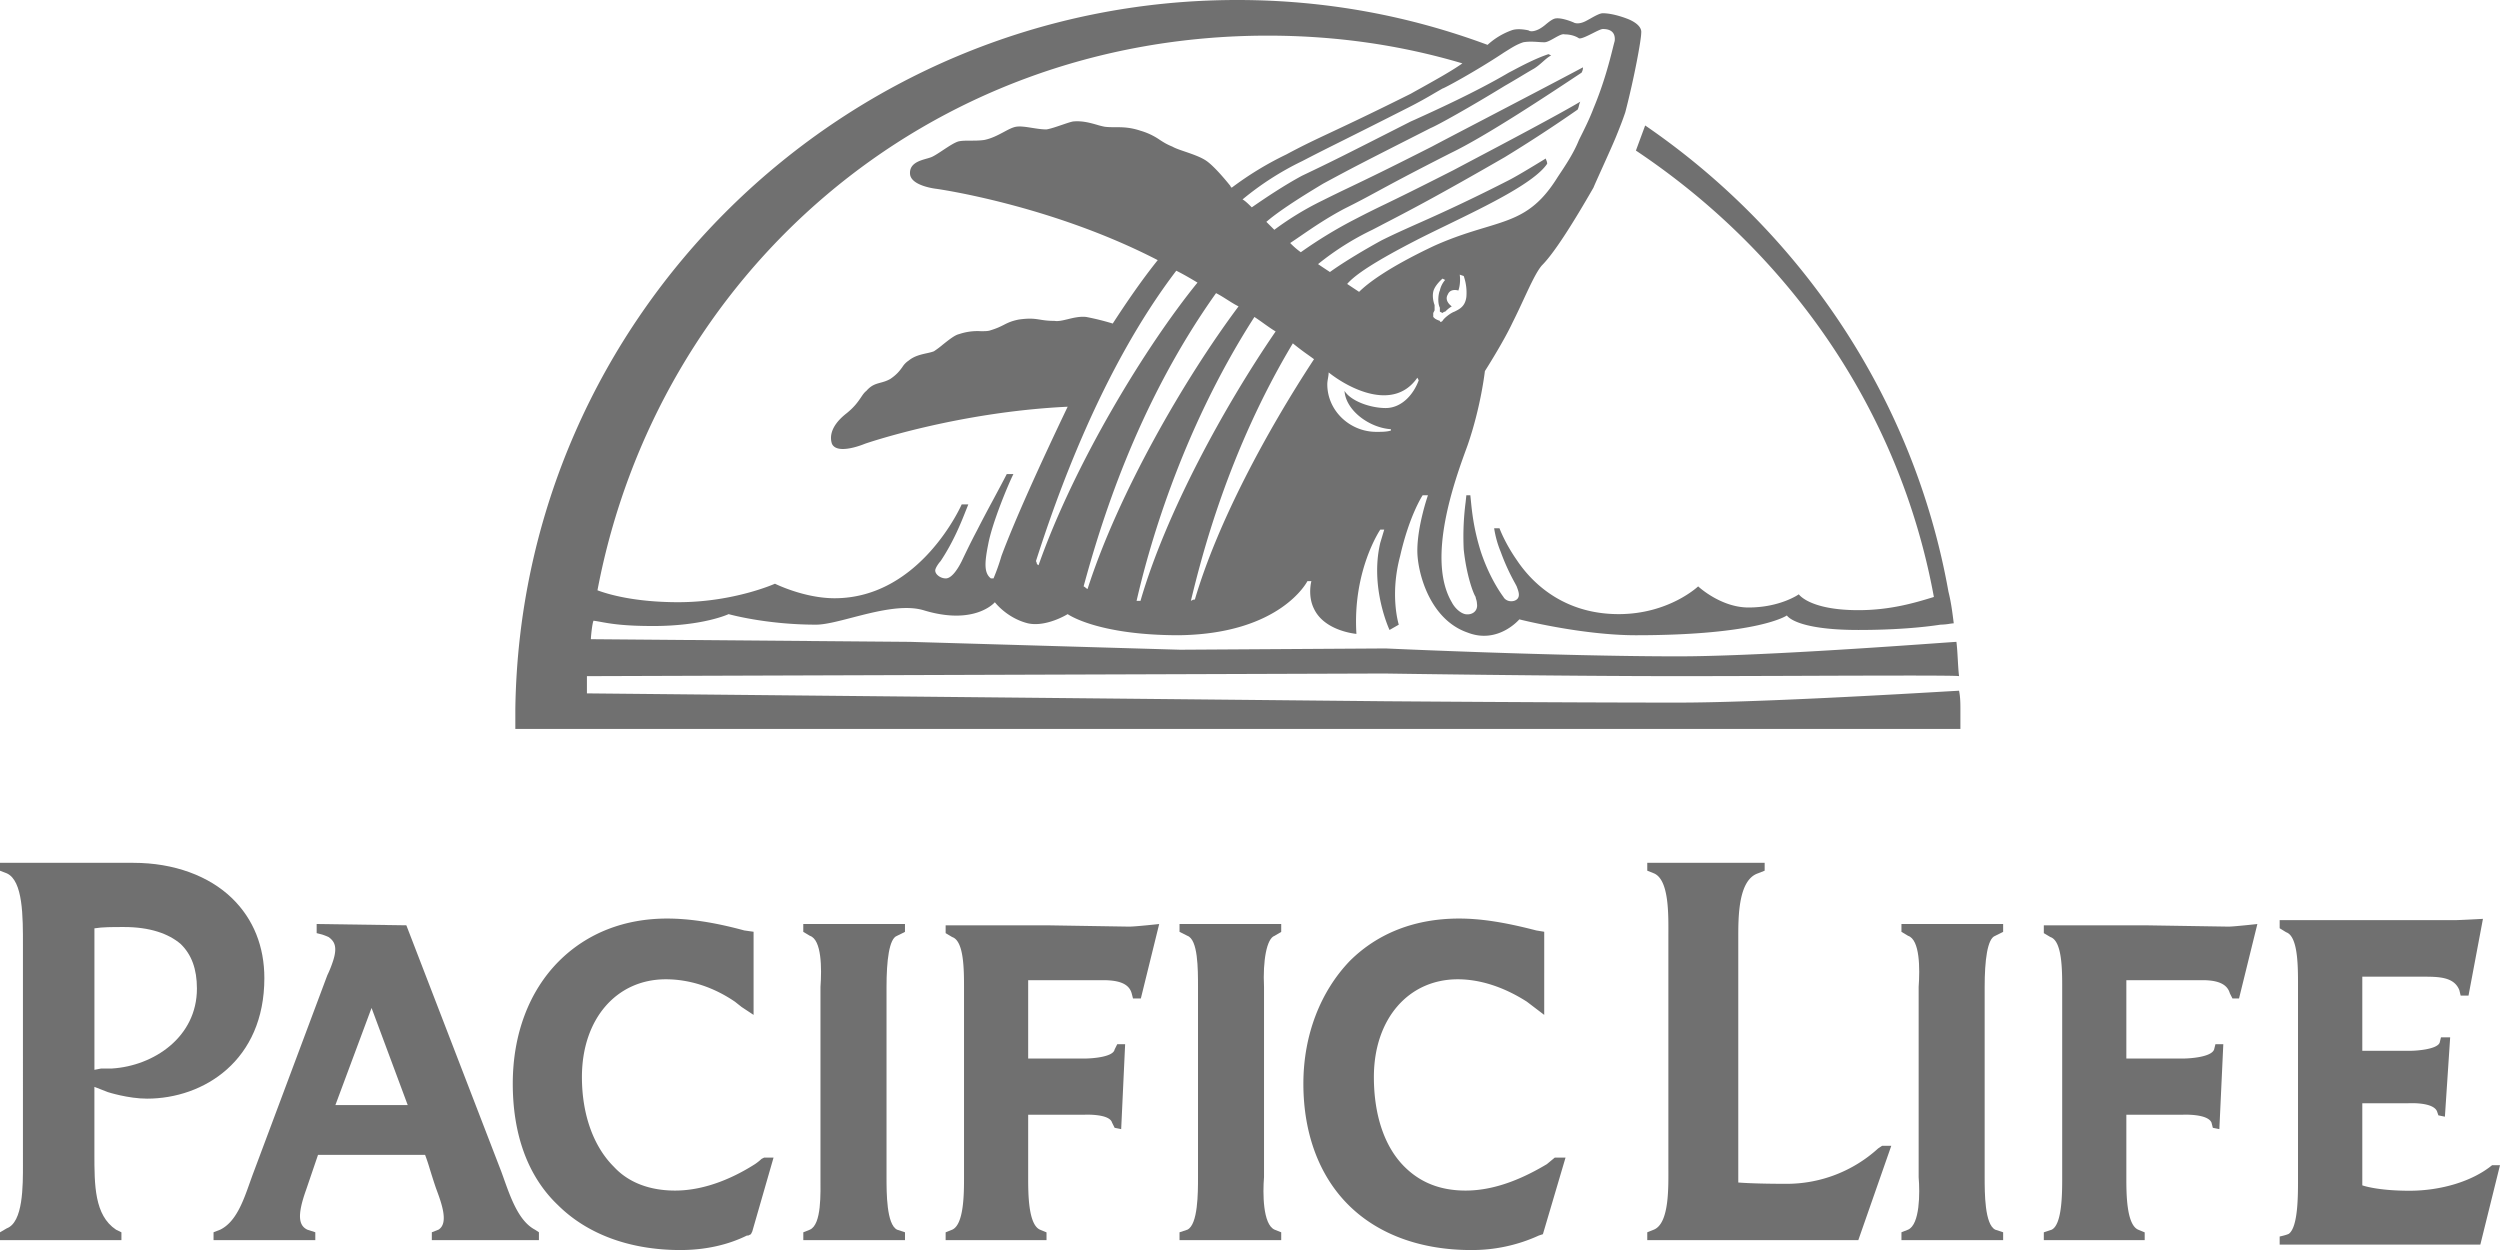
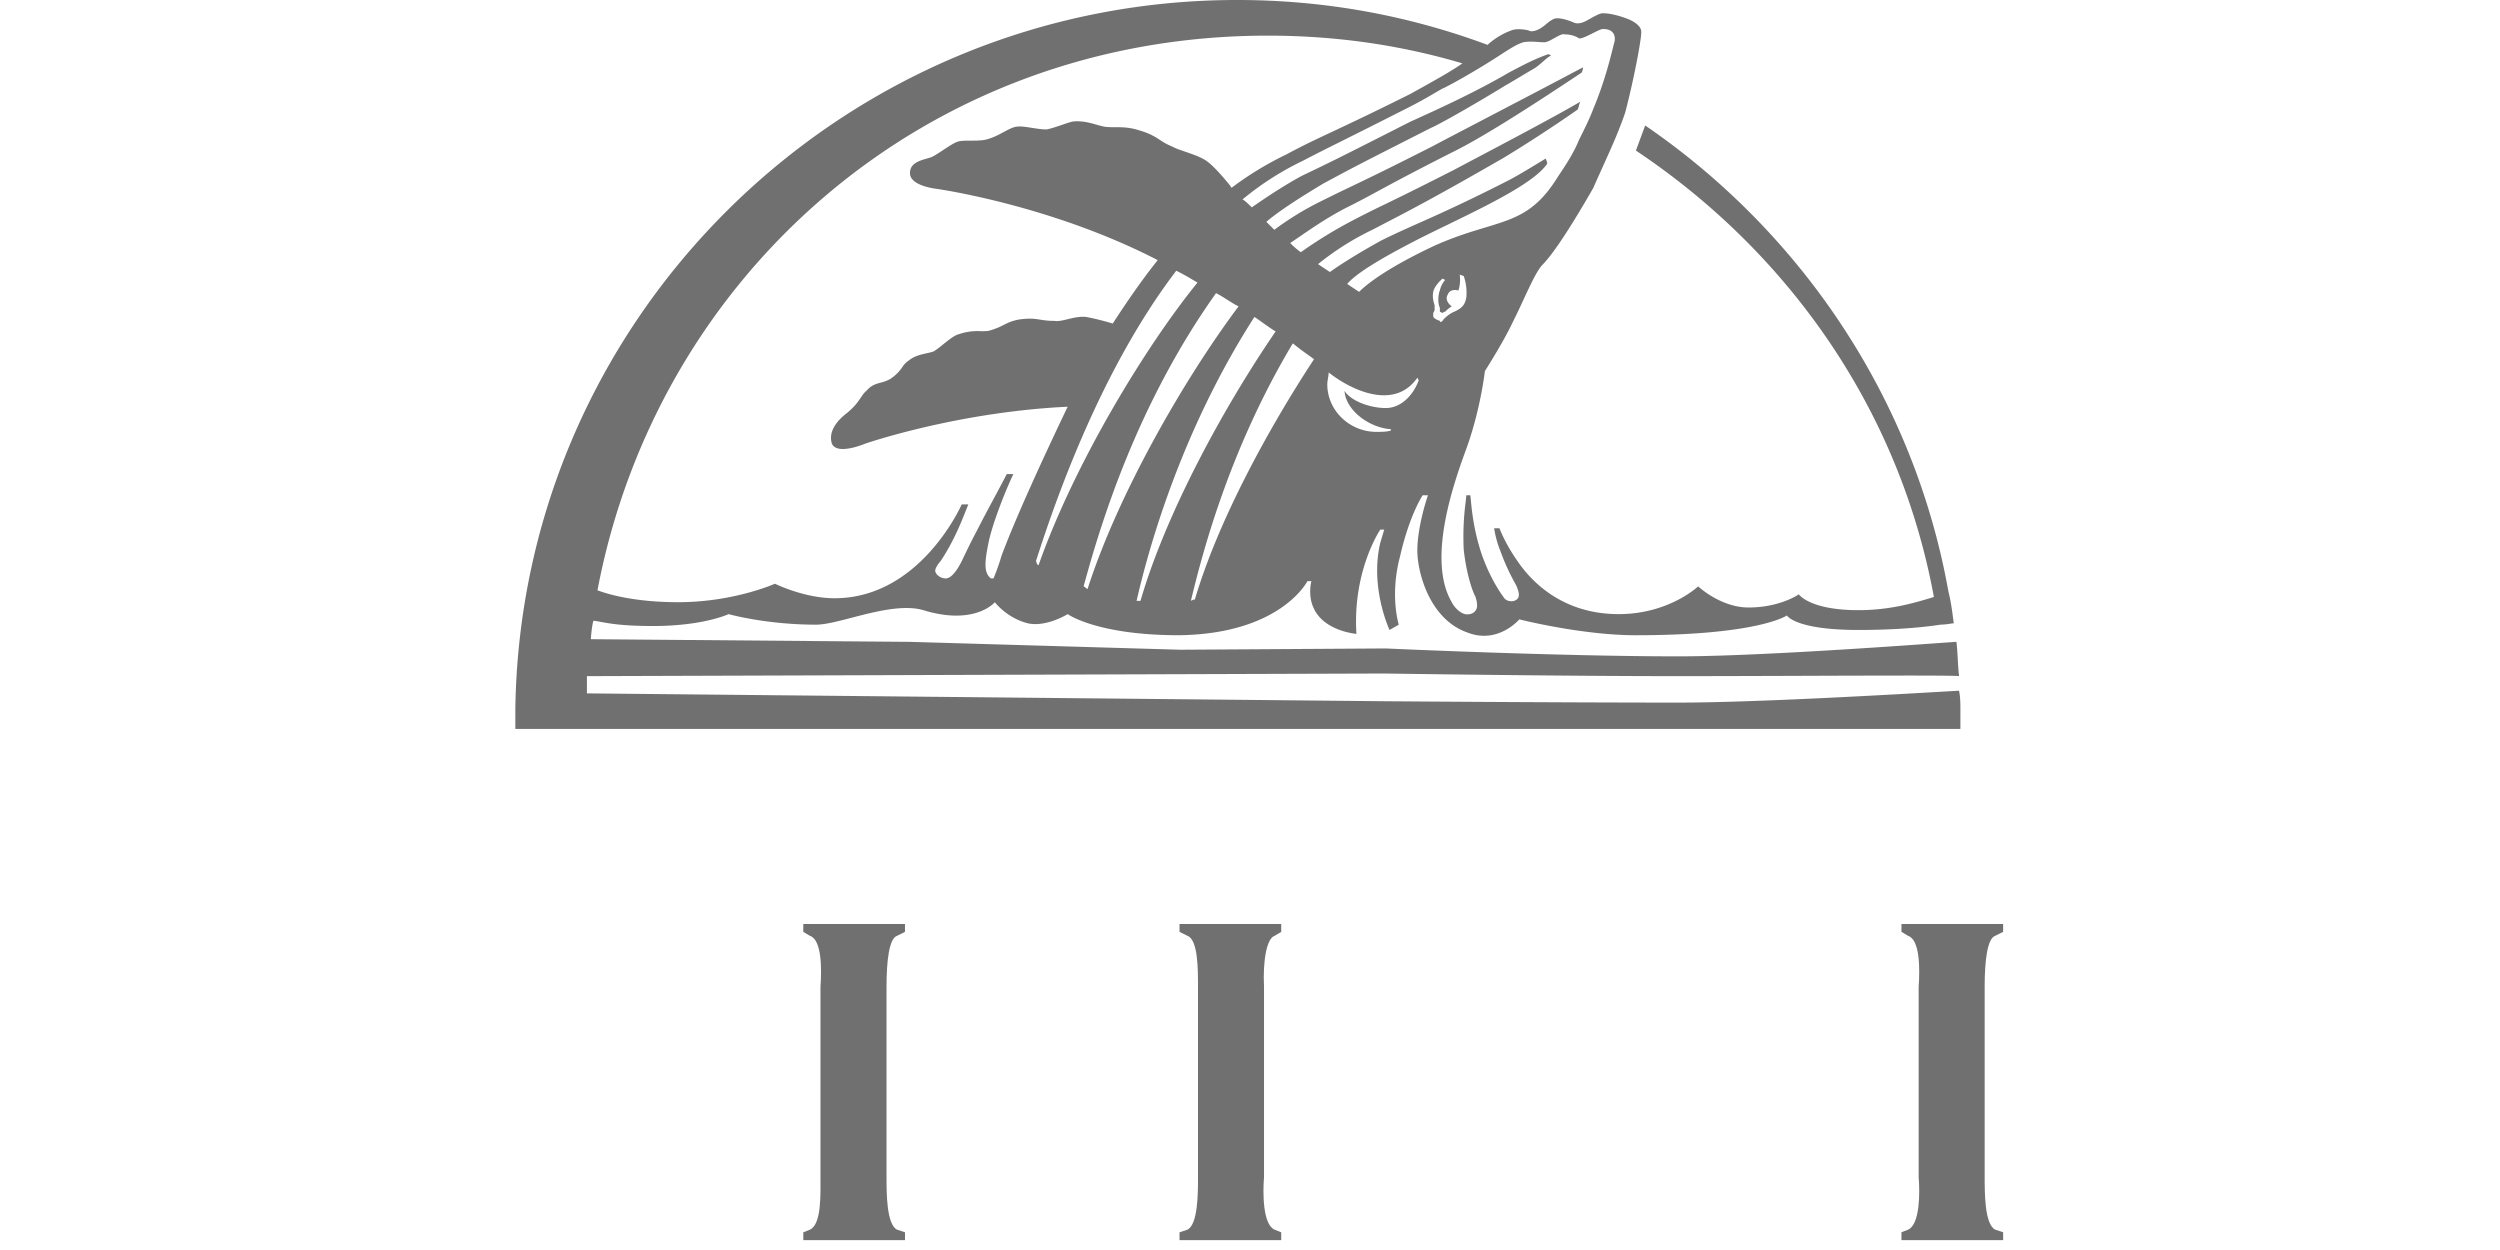
<svg xmlns="http://www.w3.org/2000/svg" width="74" height="37" fill="none">
-   <path fill="#707070" fill-rule="evenodd" d="m15.834 36.398.118.077v.233h-3.17v-.233l.197-.077c.312-.191.087-.796-.072-1.222l-.007-.02c-.074-.217-.13-.4-.178-.554a5.654 5.654 0 0 0-.139-.417h-3.17l-.357 1.048c-.278.777-.198 1.049.04 1.165l.237.077v.233H6.321v-.233l.198-.077c.464-.228.678-.834.875-1.39.039-.109.077-.216.116-.319l2.18-5.825s.08-.155.158-.388c.16-.466.04-.62-.119-.738a1.844 1.844 0 0 0-.198-.077l-.158-.04v-.27l2.655.038 2.814 7.3.06.167c.22.619.458 1.292.932 1.542Zm-4.836-6.563-1.07 2.874h2.14l-1.07-2.874Z" clip-rule="evenodd" />
  <path fill="#707070" d="M34.914 27.35v.233l.234.117c.313.116.313.971.313 1.514v5.631c0 .466 0 1.398-.313 1.553l-.234.078v.232h3.01v-.232l-.196-.078c-.351-.155-.351-1.087-.313-1.553v-5.631c-.038-.777.079-1.436.313-1.514l.196-.116v-.233h-3.01ZM23.777 27.35v.233l.196.117c.352.116.352.971.313 1.514v5.631c0 .466.039 1.398-.313 1.553l-.195.078v.232h3.01v-.232l-.235-.078c-.312-.155-.312-1.087-.312-1.553v-5.631c0-.777.077-1.436.312-1.514l.234-.116v-.233h-3.01ZM56.792 29.214c.039-.544.039-1.398-.313-1.514l-.196-.117v-.232h3.01v.232l-.234.117c-.235.078-.313.737-.313 1.514v5.631c0 .466 0 1.398.313 1.553l.234.077v.233h-3.01v-.233l.196-.077c.352-.155.352-1.087.313-1.553v-5.631Z" />
-   <path fill="#707070" fill-rule="evenodd" d="M3.953 25.54c1.197 0 2.235.388 2.915 1.047.638.62.957 1.435.957 2.366 0 2.442-1.796 3.567-3.473 3.567-.56 0-1.158-.193-1.158-.193l-.4-.156v1.978c0 .93 0 1.823.64 2.249l.16.078v.232H0v-.232l.2-.117c.485-.181.481-1.246.479-1.922V27.997c.002-.866.005-1.93-.48-2.147L0 25.773v-.234h3.953Zm-.959 6.088h.32c1.237-.077 2.515-.93 2.515-2.365 0-.582-.16-1.009-.479-1.319-.36-.31-.918-.504-1.677-.504-.36 0-.639 0-.878.039v4.188l.2-.039Z" clip-rule="evenodd" />
-   <path fill="#707070" d="m22.622 34.263-.08.04a1.571 1.571 0 0 1-.196.156c-.552.352-1.418.782-2.363.782-.748 0-1.379-.235-1.812-.704-.591-.587-.946-1.524-.946-2.658 0-1.72 1.025-2.892 2.482-2.892.71 0 1.418.234 2.048.664l.197.156.354.234V27.58l-.275-.039c-.866-.235-1.615-.352-2.285-.352-1.26 0-2.363.43-3.19 1.25-.905.9-1.378 2.19-1.378 3.637 0 1.484.433 2.736 1.338 3.596.867.86 2.128 1.329 3.624 1.329.749 0 1.418-.157 1.97-.43h.04l.077-.039.04-.08.63-2.188h-.275ZM46.024 34.263l-.237.196c-.59.352-1.457.782-2.402.782-.748 0-1.339-.235-1.811-.704-.591-.587-.907-1.524-.907-2.658 0-1.72 1.024-2.892 2.482-2.892.67 0 1.378.234 2.048.664l.512.39V27.58l-.236-.039c-.906-.235-1.615-.352-2.284-.352-1.3 0-2.403.43-3.23 1.25-.867.9-1.379 2.19-1.379 3.637 0 1.484.473 2.736 1.34 3.596.866.86 2.126 1.329 3.623 1.329a4.74 4.74 0 0 0 2.008-.43l.119-.039.67-2.268h-.316ZM33.42 27.428l-2.443-.039h-2.986v.232l.194.116c.35.116.35.967.35 1.509v5.607c0 .464 0 1.392-.35 1.546l-.194.078v.231h2.986v-.23l-.194-.08c-.349-.154-.349-1.081-.349-1.545v-1.857h1.667s.737-.038.815.232l.077.155.194.039.117-2.514h-.233l-.078.155c-.038.232-.697.27-.892.27h-1.667v-2.32h2.21c.504 0 .776.116.853.388l.04.154h.232l.543-2.204s-.699.077-.892.077ZM65.965 27.428l-2.482-.039h-2.986v.232l.195.116c.349.116.349.967.349 1.509v5.607c0 .464 0 1.392-.311 1.546l-.233.078v.231h2.986v-.23l-.194-.08c-.349-.154-.349-1.081-.349-1.545v-1.857h1.668s.736-.038.852.232l.04.155.193.039.117-2.514h-.233l-.039.155c-.078.232-.736.27-.93.27H62.94v-2.32h2.249c.465 0 .737.116.814.388l.078.154h.194l.543-2.204s-.698.077-.853.077ZM73.767 34.489c-.582.478-1.514.757-2.446.757-.97 0-1.397-.16-1.397-.16v-2.43h1.359c.038 0 .737-.04.853.24l.04.118.193.04.156-2.35h-.272l-.039.159c-.078.2-.698.24-.854.24h-1.436V28.91h1.785c.466 0 .932 0 1.088.4l.038.159h.233l.427-2.271s-.698.039-.854.039h-5.163v.239l.193.119c.35.12.35.997.35 1.555v5.777c0 .478 0 1.395-.272 1.594-.078.04-.271.08-.271.08v.239h5.94L74 34.489h-.233ZM55.71 33.916l-.118.078a4.021 4.021 0 0 1-2.733 1.047c-.976 0-1.406-.039-1.406-.039V27.75c0-.62 0-1.706.585-1.9l.196-.078v-.233h-3.475v.233l.195.078c.468.194.43 1.28.43 1.9v6.748c0 .62.038 1.707-.43 1.9l-.195.078v.232h6.247l.976-2.792h-.273Z" />
  <path fill="#707070" fill-rule="evenodd" d="M57.988 20.444c.04.196.04.39.04.586v.547H15.254v-.586C15.413 9.381 24.94 0 36.622 0c2.626 0 5.097.469 7.41 1.328A2.11 2.11 0 0 1 44.736.9h.001c.196-.079.51 0 .51 0s.078.078.313-.04a1.16 1.16 0 0 0 .202-.143c.09-.073.18-.146.269-.169.196-.039.549.117.549.117s.118.079.353-.038c.043-.022.091-.049.142-.077.134-.076.282-.158.367-.158.314 0 .706.156.706.156s.47.156.432.43c0 .195-.197 1.29-.471 2.345-.077.23-.154.423-.231.616l-.005.01c-.07.187-.281.655-.456 1.042-.117.26-.218.482-.249.561-.628 1.094-1.176 1.954-1.529 2.305-.158.184-.333.561-.538 1.002-.1.216-.208.448-.325.68-.274.586-.823 1.446-.823 1.446s-.117 1.055-.51 2.189l-.031.086c-.34.929-1.198 3.279-.439 4.566.079.156.235.313.392.352.196.039.392-.079.353-.313a.464.464 0 0 0-.025-.13c-.008-.026-.014-.05-.014-.066-.078-.117-.275-.664-.353-1.407a7.924 7.924 0 0 1 .057-1.401l.021-.201h.118l.01.096c.037.383.087.9.304 1.584.235.704.549 1.173.666 1.33.04.078.157.156.314.116.21-.069.139-.263.093-.387a1.466 1.466 0 0 1-.015-.042 3.832 3.832 0 0 0-.057-.108 6.28 6.28 0 0 1-.414-.91 3.002 3.002 0 0 1-.196-.702h.158s.156.43.51.938c.312.469 1.214 1.603 3.018 1.603 1.49 0 2.352-.821 2.352-.821s.666.625 1.49.625c.94 0 1.49-.39 1.49-.39s.314.469 1.764.469c.958 0 1.691-.225 2.2-.38l.034-.011c-1.019-5.552-4.312-10.203-8.82-13.213l.274-.743c4.626 3.167 7.958 8.092 8.977 13.799.079.313.118.625.157.938-.032 0-.078.007-.132.015a1.797 1.797 0 0 1-.26.024c-.509.079-1.332.157-2.43.157-1.882 0-2.117-.43-2.117-.43s-.824.586-4.47.586c-1.607 0-3.45-.47-3.45-.47s-.627.743-1.529.392c-1.136-.391-1.49-1.798-1.49-2.424 0-.742.314-1.641.314-1.641h-.157s-.391.586-.666 1.798c-.314 1.172-.04 2.032-.04 2.032l-.274.157s-.588-1.251-.274-2.58l.117-.39h-.117s-.824 1.21-.706 3.086c0 0-.94-.077-1.255-.741-.196-.392-.078-.821-.078-.821H38.7s-.784 1.563-3.803 1.602c-2.43 0-3.294-.625-3.294-.625s-.627.391-1.175.273c-.627-.156-.98-.625-.98-.625s-.589.704-2.117.235c-.591-.172-1.413.04-2.118.223-.418.109-.795.206-1.058.206-1.49 0-2.588-.312-2.588-.312s-.744.352-2.234.352c-.88 0-1.266-.07-1.541-.12-.081-.015-.152-.028-.224-.037-.038.078-.078.47-.078.547l9.448.079 7.998.233 6.077-.038s5.096.234 8.664.234c2.203 0 6.305-.293 7.731-.395.3-.021.482-.034.502-.034.02.157.03.335.04.512.01.174.019.348.038.503-.078-.026-2.563-.017-5.009-.008-1.208.004-2.407.008-3.302.008-3.568 0-8.704-.078-8.704-.078l-23.6.078v.51l23.64.233s5.096.04 8.664.04c2.313 0 6.689-.258 7.958-.332l.353-.02ZM44.502 1.564c.044-.026.085-.053.126-.078.144-.09.28-.175.462-.235.159-.027.3-.017.434-.009.065.005.13.009.193.009.075 0 .186-.063.294-.124.118-.066.233-.131.294-.11.157 0 .314.038.432.117.066.021.243-.068.407-.15.127-.064.247-.125.299-.125.078 0 .391 0 .352.353a7.89 7.89 0 0 0-.056.217c-.093.37-.256 1.023-.571 1.777-.117.31-.271.619-.426.928l-.005.01c-.157.39-.392.742-.628 1.094-.643 1.043-1.25 1.226-2.159 1.5-.42.127-.904.273-1.487.533-1.41.664-1.999 1.134-2.234 1.368l-.133-.088a57.634 57.634 0 0 1-.22-.146c.235-.274.823-.665 2.038-1.291.278-.143.594-.296.923-.456 1.204-.585 2.59-1.258 2.959-1.811 0-.046-.014-.078-.025-.105-.008-.019-.015-.035-.015-.051-.51.312-.901.547-1.136.664a50.899 50.899 0 0 1-2.66 1.265c-.38.17-.705.315-1.065.494-.43.235-1.098.626-1.529.938l-.212-.14-.14-.094a8.164 8.164 0 0 1 1.607-1.016l.27-.14.002-.002c.804-.416 1.64-.85 3.648-2.008a42.955 42.955 0 0 0 2.157-1.408c.02-.04.03-.079.04-.118a.547.547 0 0 1 .038-.116c-.622.372-2.302 1.26-3.226 1.747l-.538.285c-1.149.584-1.638.821-1.999.996-.291.14-.499.241-.902.45a13.25 13.25 0 0 0-1.607.978 2.305 2.305 0 0 1-.312-.27l-.002-.003c.106-.07.212-.143.32-.217.373-.255.771-.527 1.287-.8.408-.203.661-.34.987-.517.425-.23.973-.527 2.15-1.125 1.057-.507 2.935-1.756 3.877-2.381l.004-.003c.04-.078.04-.117.04-.157-.604.324-1.882.991-2.929 1.538l-.002.001c-.72.376-1.331.695-1.54.807-1.33.675-1.904.95-2.393 1.184-.275.131-.522.25-.86.419a8.93 8.93 0 0 0-1.411.86l-.08-.08-.156-.155c.314-.274.902-.665 1.687-1.134.907-.49 1.085-.58 2.963-1.534l.212-.108c.196-.078 1.176-.625 2.195-1.25.143-.081.296-.173.449-.264.141-.085.282-.17.413-.244.097-.058.184-.135.266-.207.085-.075.165-.145.245-.185l-.079-.038c-.384.127-.82.359-1.053.483l-.123.064c-.971.574-2.24 1.147-2.775 1.39l-.077.034-.049.022C39.68 4.652 39.445 4.77 38.543 5.2c-.51.273-1.098.664-1.49.938l-.01-.01c-.078-.078-.189-.187-.264-.225a8.627 8.627 0 0 1 1.764-1.133c.456-.237.731-.374 1.16-.588.42-.21.988-.493 2.016-1.015a12.8 12.8 0 0 0 .751-.415l.229-.132c.039 0 .98-.509 1.803-1.055Zm-6.978-.509c1.999 0 3.92.273 5.763.821-.323.226-.727.451-1.21.721-.103.057-.21.116-.319.178-1.178.588-1.845.9-2.345 1.135-.498.234-.832.39-1.34.663a9.583 9.583 0 0 0-1.608.978c-.04 0-.04-.04-.04-.04s-.43-.547-.705-.742c-.16-.115-.416-.203-.64-.28-.157-.053-.298-.102-.379-.15-.168-.067-.271-.134-.374-.201a1.95 1.95 0 0 0-.567-.268c-.314-.105-.54-.105-.75-.105-.104 0-.204 0-.308-.013a2.207 2.207 0 0 1-.235-.059c-.197-.056-.433-.124-.706-.097-.089.018-.21.06-.336.103-.155.053-.32.11-.448.132-.14 0-.288-.024-.43-.046-.176-.028-.342-.055-.473-.033-.105.018-.226.082-.363.156-.169.09-.361.192-.577.235-.137.02-.275.02-.402.02s-.245 0-.343.019c-.112.022-.302.147-.48.265-.133.088-.26.172-.343.205a1.53 1.53 0 0 1-.136.043c-.22.063-.523.148-.492.465.04.352.785.43.785.43s3.372.47 6.546 2.11c-.47.587-.9 1.213-1.332 1.877a7.573 7.573 0 0 0-.785-.195c-.187-.021-.375.024-.545.066-.15.036-.285.069-.395.05-.19 0-.309-.018-.42-.036-.165-.026-.31-.05-.639-.003-.216.043-.325.098-.444.159-.098.049-.203.102-.379.155-.08.032-.182.03-.303.03a1.685 1.685 0 0 0-.638.087c-.124.025-.311.175-.482.311a2.79 2.79 0 0 1-.263.197c-.064.025-.14.042-.223.06-.17.038-.363.082-.521.213a.636.636 0 0 0-.192.197c-.073.1-.16.219-.357.35-.106.06-.2.086-.29.11-.142.039-.271.074-.416.242-.062.047-.106.112-.16.193-.084.123-.192.283-.428.472-.55.43-.47.782-.432.899.157.352.98 0 .98 0s2.705-.938 5.998-1.095c-.822 1.72-1.567 3.362-1.96 4.418a6.114 6.114 0 0 1-.235.664h-.078c-.196-.156-.196-.43-.078-1.016.117-.626.587-1.759.745-2.072H29.8c-.086.17-.264.503-.428.808a39.94 39.94 0 0 0-.453.861c-.098.186-.211.402-.453.911-.078.157-.274.508-.47.508-.157 0-.313-.117-.313-.234 0-.078.117-.236.156-.274.385-.576.612-1.151.747-1.492l.076-.19h-.196s-1.215 2.777-3.763 2.777c-.902 0-1.764-.43-1.764-.43s-1.216.547-2.862.547c-1.294 0-2.078-.234-2.392-.352C19.45 8.17 27.37 1.055 37.524 1.055Zm5.53 8.169c.156-.078.312-.156.35-.429a1.498 1.498 0 0 0-.078-.625l-.118-.04s.04.235-.04.47c0 0-.234-.079-.313.117-.117.196.118.352.118.352s-.078.039-.196.156c-.04 0-.078.04-.078.04l-.079-.04v-.117c-.078-.156-.04-.43 0-.508.04-.195.157-.313.157-.313l-.078-.04s-.236.197-.275.392c-.04.195.04.39.04.39v.157l-.04.079v.117l.04.039c.039.038.156.077.156.077 0 .04.04.04.079 0 .039-.077.235-.233.353-.273l.002-.001Zm-2.04 2.854c-.433 0-1.02-.195-1.217-.508.04.587.745 1.095 1.373 1.134v.04c-.117.039-.275.039-.432.039-.783 0-1.45-.626-1.45-1.408 0-.059.01-.118.02-.176.01-.059.02-.117.02-.175.587.469 1.92 1.172 2.626.156l.04.077c-.158.43-.51.821-.98.821Zm-5.676 5.67.03-.001c.666-2.268 2.116-4.964 3.527-7.115a9.575 9.575 0 0 0-.167-.121 7.888 7.888 0 0 1-.46-.348c-1.92 3.205-2.705 6.332-3.018 7.622.053-.026.07-.034.088-.037Zm-1.578.037h-.117c.313-1.367 1.254-4.925 3.488-8.403.099.065.19.13.278.193.122.087.236.168.35.236-1.529 2.228-3.255 5.395-4 7.974Zm2.235-9.108c-2.392 3.362-3.45 6.959-3.92 8.679.038.02.048.03.058.039.01.01.02.02.059.04.902-2.816 2.861-6.217 4.469-8.366-.118-.059-.227-.128-.335-.197-.107-.068-.214-.136-.331-.195Zm-5.254 8.054c-.047-.024-.052-.048-.056-.071-.003-.016-.006-.032-.022-.047.588-1.837 1.921-5.668 4.155-8.6.236.118.432.235.628.352-1.529 1.877-3.646 5.355-4.705 8.366Z" clip-rule="evenodd" />
</svg>